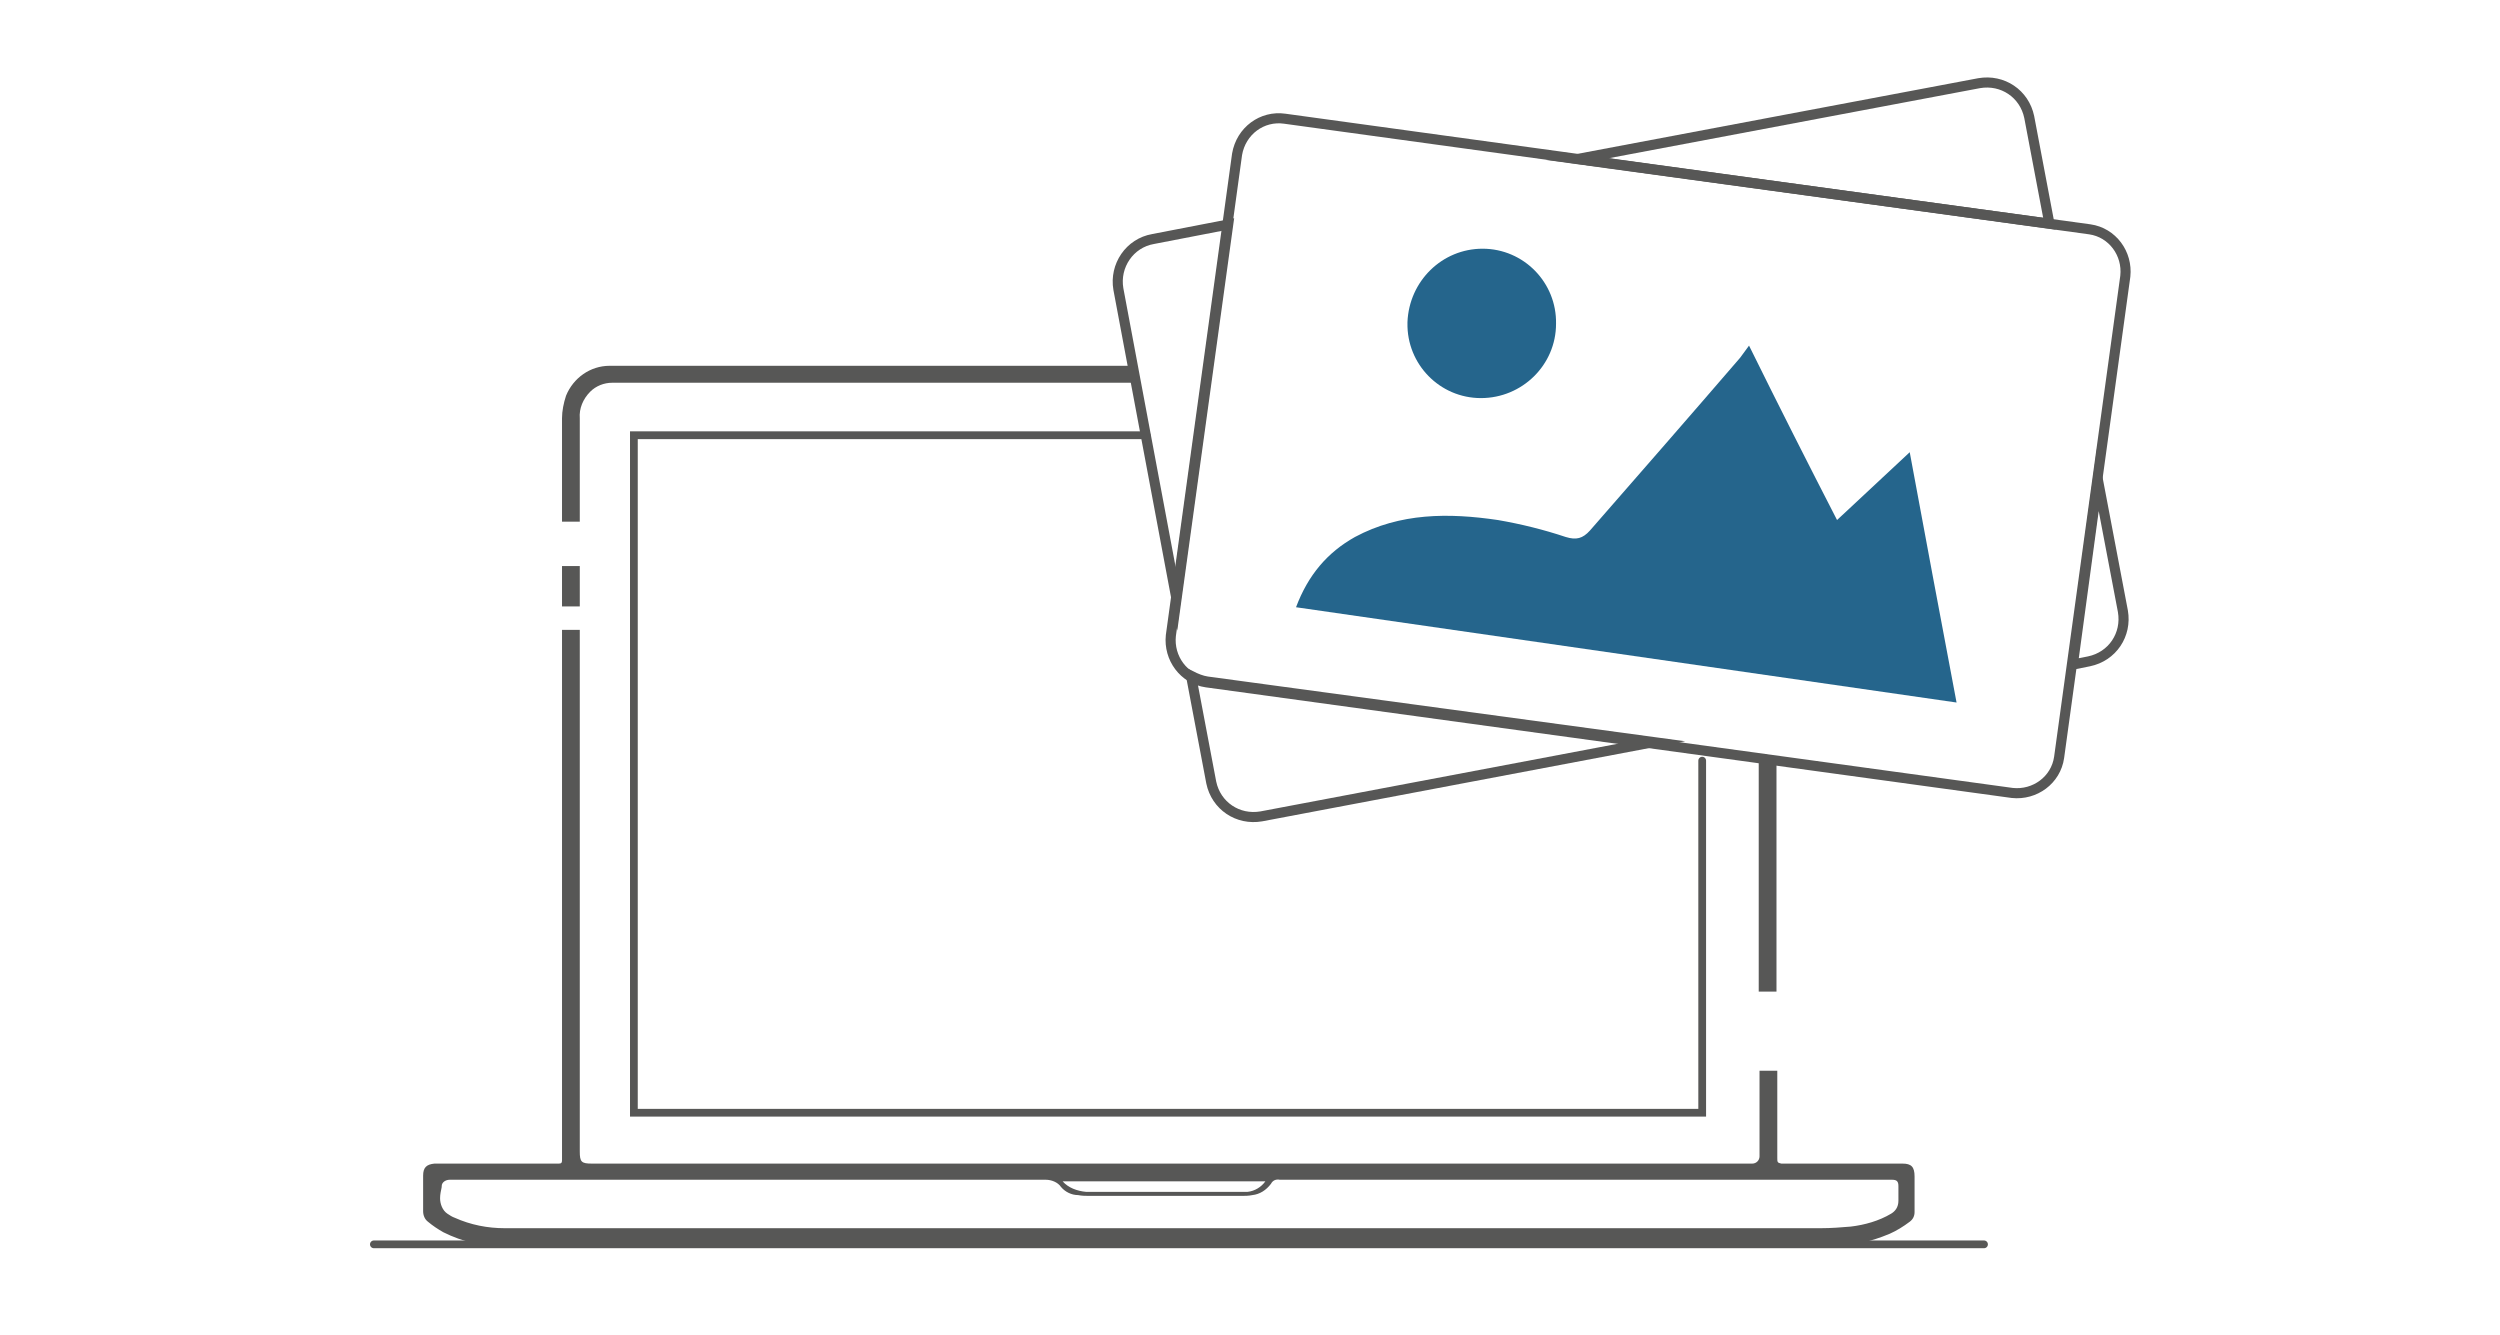
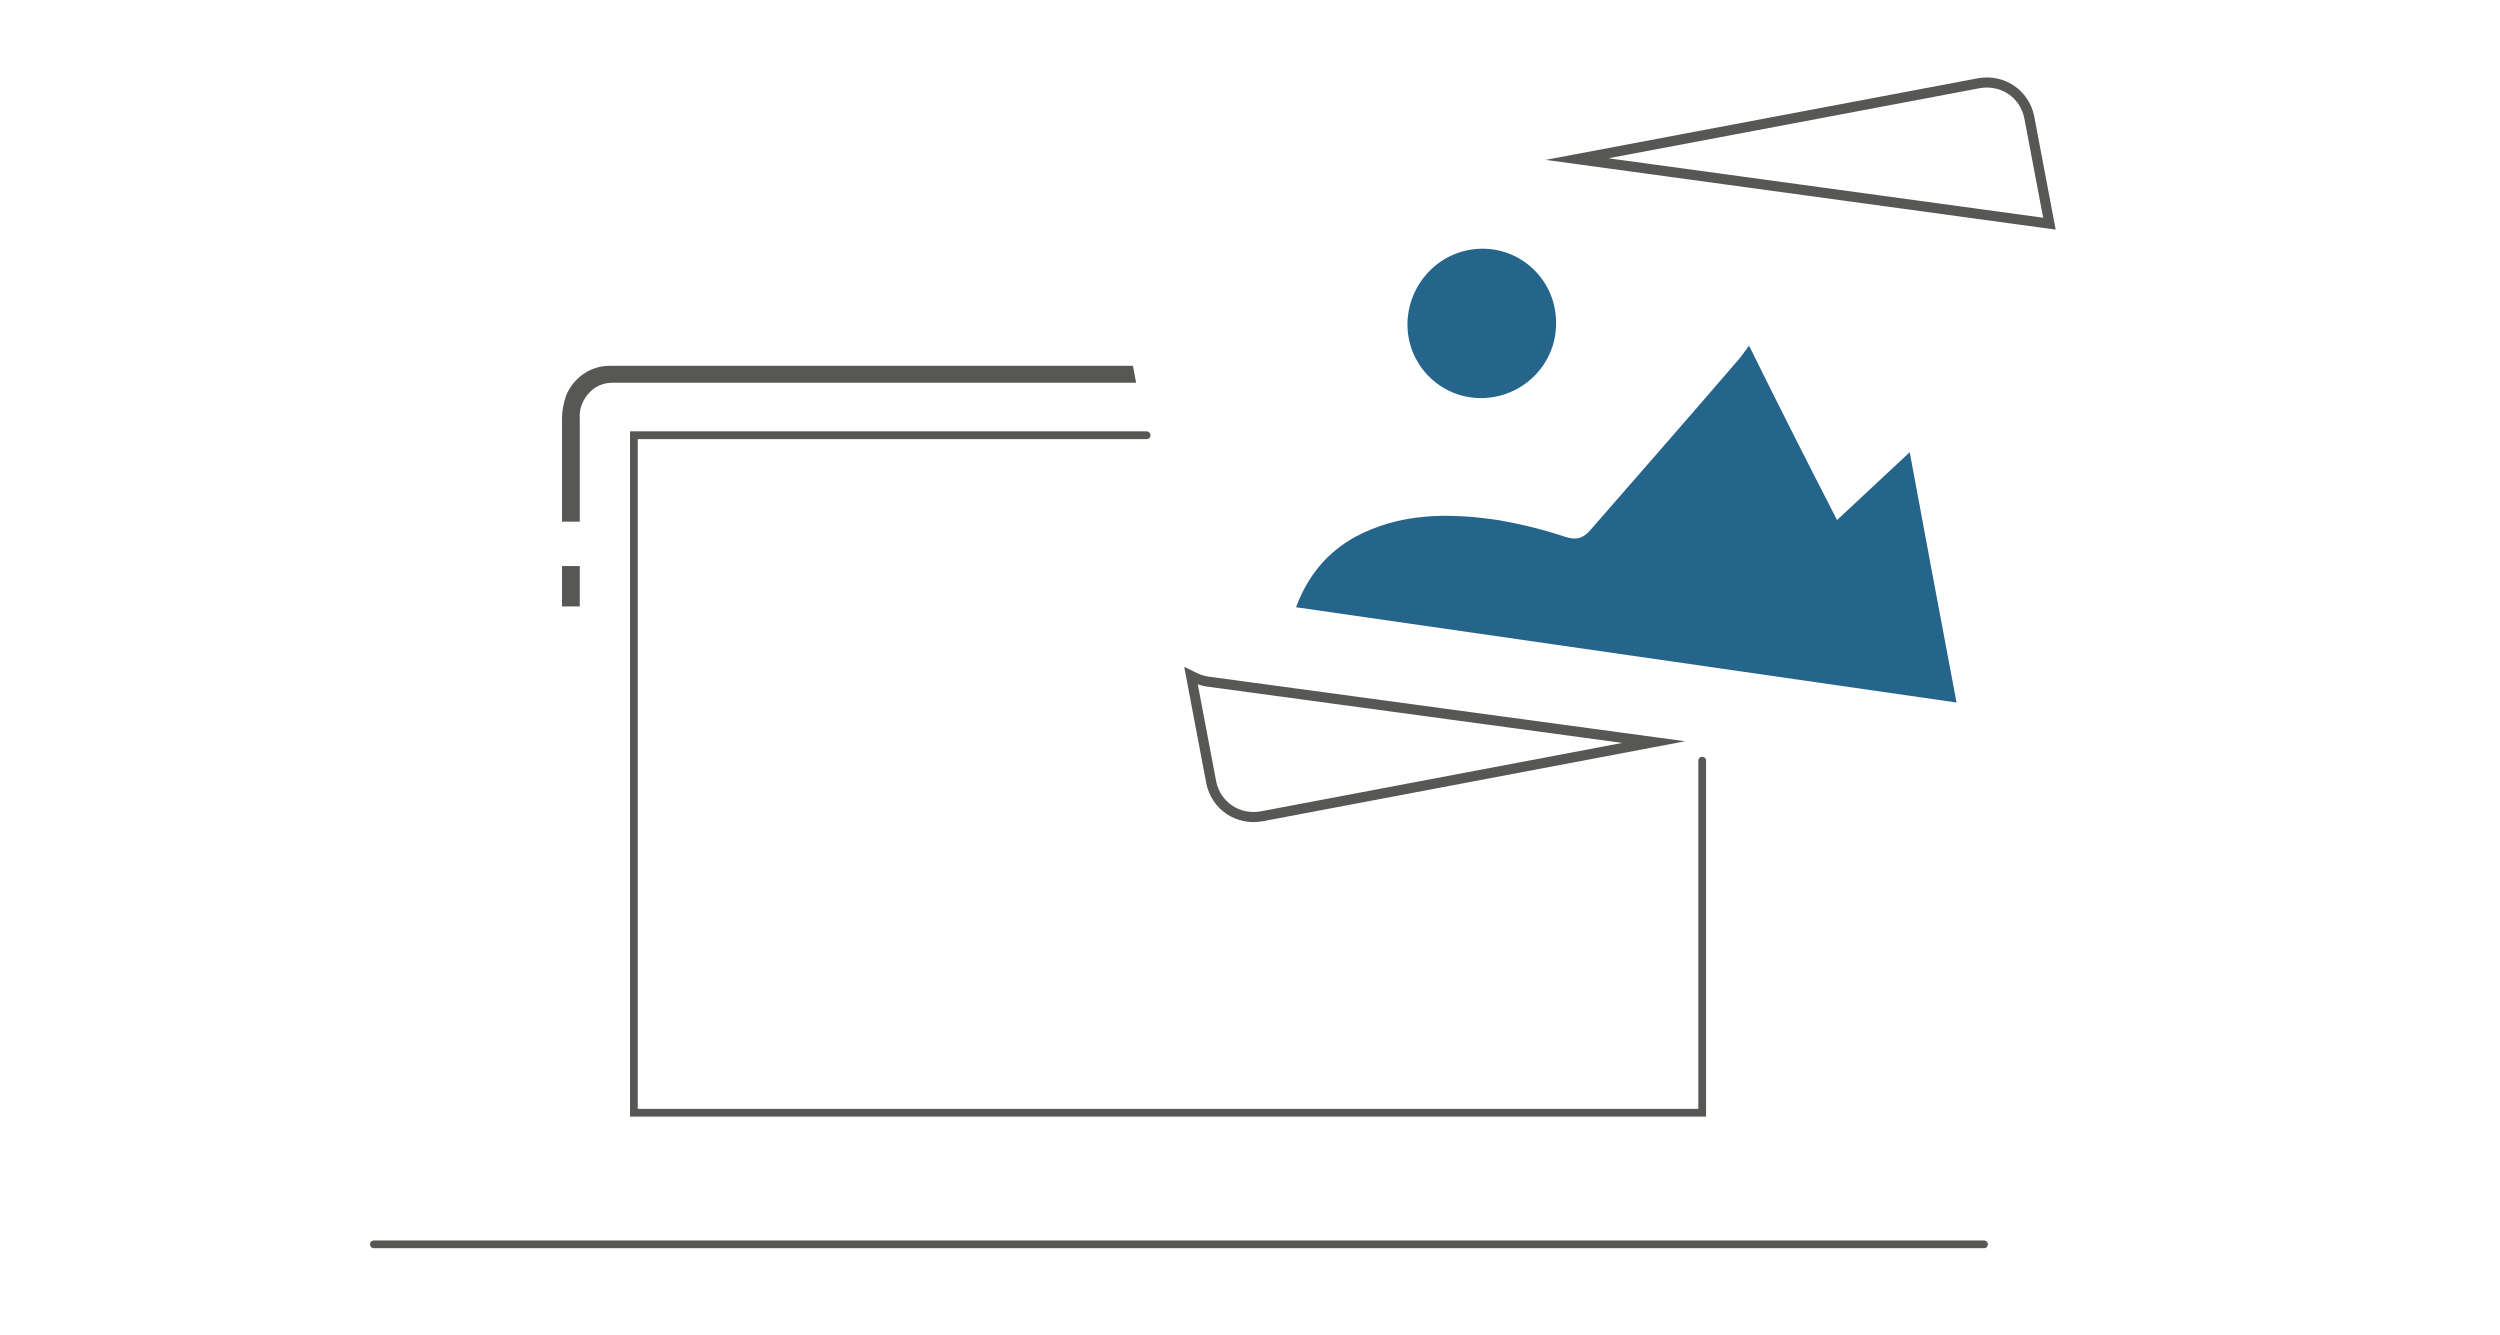
<svg xmlns="http://www.w3.org/2000/svg" version="1.1" id="Layer_1" x="0px" y="0px" viewBox="0 0 309.6 165.3" style="enable-background:new 0 0 309.6 165.3;" xml:space="preserve">
  <style type="text/css">
	.st0{fill:none;stroke:#57595B;stroke-width:2;stroke-linecap:round;stroke-miterlimit:10;}
	.st1{fill:none;stroke:#57595B;stroke-width:2;stroke-miterlimit:10;}
	.st2{fill:none;stroke:#585856;stroke-width:2.238;stroke-linecap:round;stroke-miterlimit:10;}
	.st3{fill:none;stroke:#57595B;stroke-width:1.343;stroke-linecap:round;stroke-linejoin:round;}
	.st4{fill:none;stroke:#57595B;stroke-width:2;stroke-linecap:round;stroke-linejoin:round;}
	.st5{fill:none;stroke:#CACCCC;stroke-linecap:round;stroke-linejoin:round;stroke-miterlimit:10;}
	.st6{fill:#25658C;}
	.st7{fill:#EEEEEE;stroke:#57595B;stroke-width:1.5;stroke-linecap:round;stroke-miterlimit:10;}
	.st8{fill:none;stroke:#57595B;stroke-width:0.75;stroke-linecap:round;stroke-linejoin:round;}
	.st9{fill:none;stroke:#CACCCC;stroke-width:0.75;stroke-linecap:round;stroke-linejoin:round;stroke-miterlimit:10;}
	.st10{fill:none;stroke:#575756;stroke-width:0.96;stroke-linecap:round;stroke-miterlimit:10;}
	.st11{fill:none;stroke:#575756;stroke-width:1.25;stroke-miterlimit:10;}
	.st12{fill:#575756;}
	.st13{fill:none;stroke:#57595B;stroke-width:3;stroke-linecap:round;stroke-linejoin:round;stroke-miterlimit:10;}
	.st14{fill:none;stroke:#57595B;stroke-width:3;stroke-miterlimit:10;}
	.st15{fill:none;stroke:#25658C;stroke-width:2;stroke-miterlimit:10;}
	.st16{fill:none;stroke:#57595B;stroke-width:2.5;stroke-linecap:round;stroke-linejoin:round;}
	.st17{fill:none;stroke:#57595B;stroke-width:2.5;stroke-linecap:round;stroke-linejoin:round;stroke-dasharray:4.9,4.9;}
</style>
  <g>
    <g>
      <line class="st10" x1="46.3" y1="154.1" x2="245.7" y2="154.1" />
-       <path class="st11" d="M159.1,14.7l99.7,13.7c2.8,0.4,4.7,3,4.4,5.8l-8.2,59.6c-0.4,2.8-3,4.7-5.8,4.4l-99.8-13.7    c-2.8-0.4-4.7-3-4.4-5.8l8.2-59.6C153.7,16.2,156.3,14.3,159.1,14.7z" />
      <path class="st6" d="M227.5,64.4l9-8.4c1.9,10.3,3.8,20.4,5.8,31l-81.8-11.8c1.5-4,3.9-6.8,7.3-8.7c5.6-3,11.6-3,17.7-2.1    c2.9,0.5,5.7,1.2,8.4,2.1c1.3,0.4,2.1,0.2,3-0.8c6.2-7.1,12.4-14.2,18.6-21.4c0.3-0.4,0.6-0.8,1.1-1.5    C220.3,50.3,223.9,57.4,227.5,64.4z" />
      <path class="st6" d="M183.6,30.8c5.1,0,9.2,4.2,9.1,9.3c0,5.1-4.2,9.2-9.3,9.2s-9.2-4.2-9.1-9.3c0,0,0-0.1,0-0.1    C174.5,34.8,178.6,30.8,183.6,30.8z" />
      <g>
-         <path class="st11" d="M152.1,27.8l-9.3,1.8c-2.9,0.5-4.8,3.3-4.3,6.2l7.2,38.4L152.1,27.8z" />
        <path class="st11" d="M253.8,27.7l-2.5-13.2c-0.6-2.9-3.3-4.7-6.2-4.2l-49.8,9.4L253.8,27.7z" />
        <path class="st11" d="M149.5,84.4c-0.7-0.1-1.4-0.4-2-0.7l2.5,13.2c0.6,2.9,3.3,4.7,6.2,4.2l48.6-9.2L149.5,84.4z" />
-         <path class="st11" d="M259.8,59.4l-3.1,22.9l2-0.4c2.9-0.6,4.7-3.3,4.2-6.2L259.8,59.4z" />
      </g>
      <path class="st10" d="M142,53.9H78.5v83.9h132.3V94.2" />
    </g>
    <g>
      <path class="st12" d="M71.8,64.7v-7c0-2,0-3.9,0-5.9c-0.1-1.2,0.4-2.4,1.3-3.3c0.7-0.7,1.7-1.1,2.7-1.1h53c4,0,8,0,11.9,0    l-0.4-2.1H75.5c-2.4,0-4.5,1.5-5.4,3.7c-0.3,0.9-0.5,1.9-0.5,2.8v12.8H71.8z" />
      <rect x="69.6" y="70.1" class="st12" width="2.2" height="5" />
    </g>
    <g>
-       <polygon class="st12" points="220,122.8 220,94.1 217.8,93.8 217.8,122.8   " />
-       <path class="st12" d="M235.6,144.1c-0.9,0-1.8,0-2.6,0h-11.7c-0.2,0-0.5,0-0.7,0c-0.5-0.1-0.5-0.2-0.5-0.7v-10.8h-2.2v9.5    c0,0.4,0,0.7,0,1.1c0,0.5-0.4,0.9-0.9,0.9h-72.2l0,0H73.3c-1.3,0-1.5-0.2-1.5-1.5V78h-2.2v65.1c0,0.2,0,0.3,0,0.6    c0,0.3-0.1,0.4-0.4,0.4H54.9c-0.4,0-0.7,0-1.1,0c-1,0.1-1.4,0.5-1.4,1.5c0,1.5,0,2.9,0,4.4c0,0.5,0.2,1,0.6,1.3    c0.6,0.5,1.2,0.9,1.9,1.3c2.4,1.2,5,1.8,7.6,1.7h164c2.6,0.1,5.1-0.5,7.5-1.5c0.9-0.4,1.7-0.9,2.5-1.5c0.4-0.3,0.6-0.7,0.6-1.2    v-4.4C237.1,144.5,236.7,144.1,235.6,144.1z M156.7,146.3c-0.5,0.7-1.3,1.2-2.2,1.3h-20c-1.1-0.1-2.2-0.5-2.9-1.3L156.7,146.3z     M234.2,150.3c-1.5,0.9-3.3,1.4-5,1.6c-1.2,0.1-2.4,0.2-3.7,0.2h-80.9l-71.8,0H62.5c-2.1,0-4.2-0.4-6.2-1.3    c-0.3-0.1-0.6-0.3-0.9-0.5c-0.6-0.4-0.9-1.2-0.9-1.9c0-0.5,0.1-0.9,0.2-1.4c0,0,0-0.1,0-0.1c0-0.5,0.5-0.8,1-0.8    c0.3,0,0.5,0,0.8,0h73c0.7,0,1.5,0.3,1.9,0.9c0.5,0.6,1.3,1,2.1,1c0.5,0.1,1,0.1,1.5,0.1h18.7c0.5,0,0.9,0,1.4-0.1    c0.9-0.1,1.7-0.6,2.3-1.4c0.2-0.4,0.6-0.6,1.1-0.5h75.8c0.6,0,0.8,0.2,0.8,0.8c0,0.6,0,1.2,0,1.8    C235.1,149.5,234.7,150,234.2,150.3z" />
-     </g>
+       </g>
  </g>
</svg>